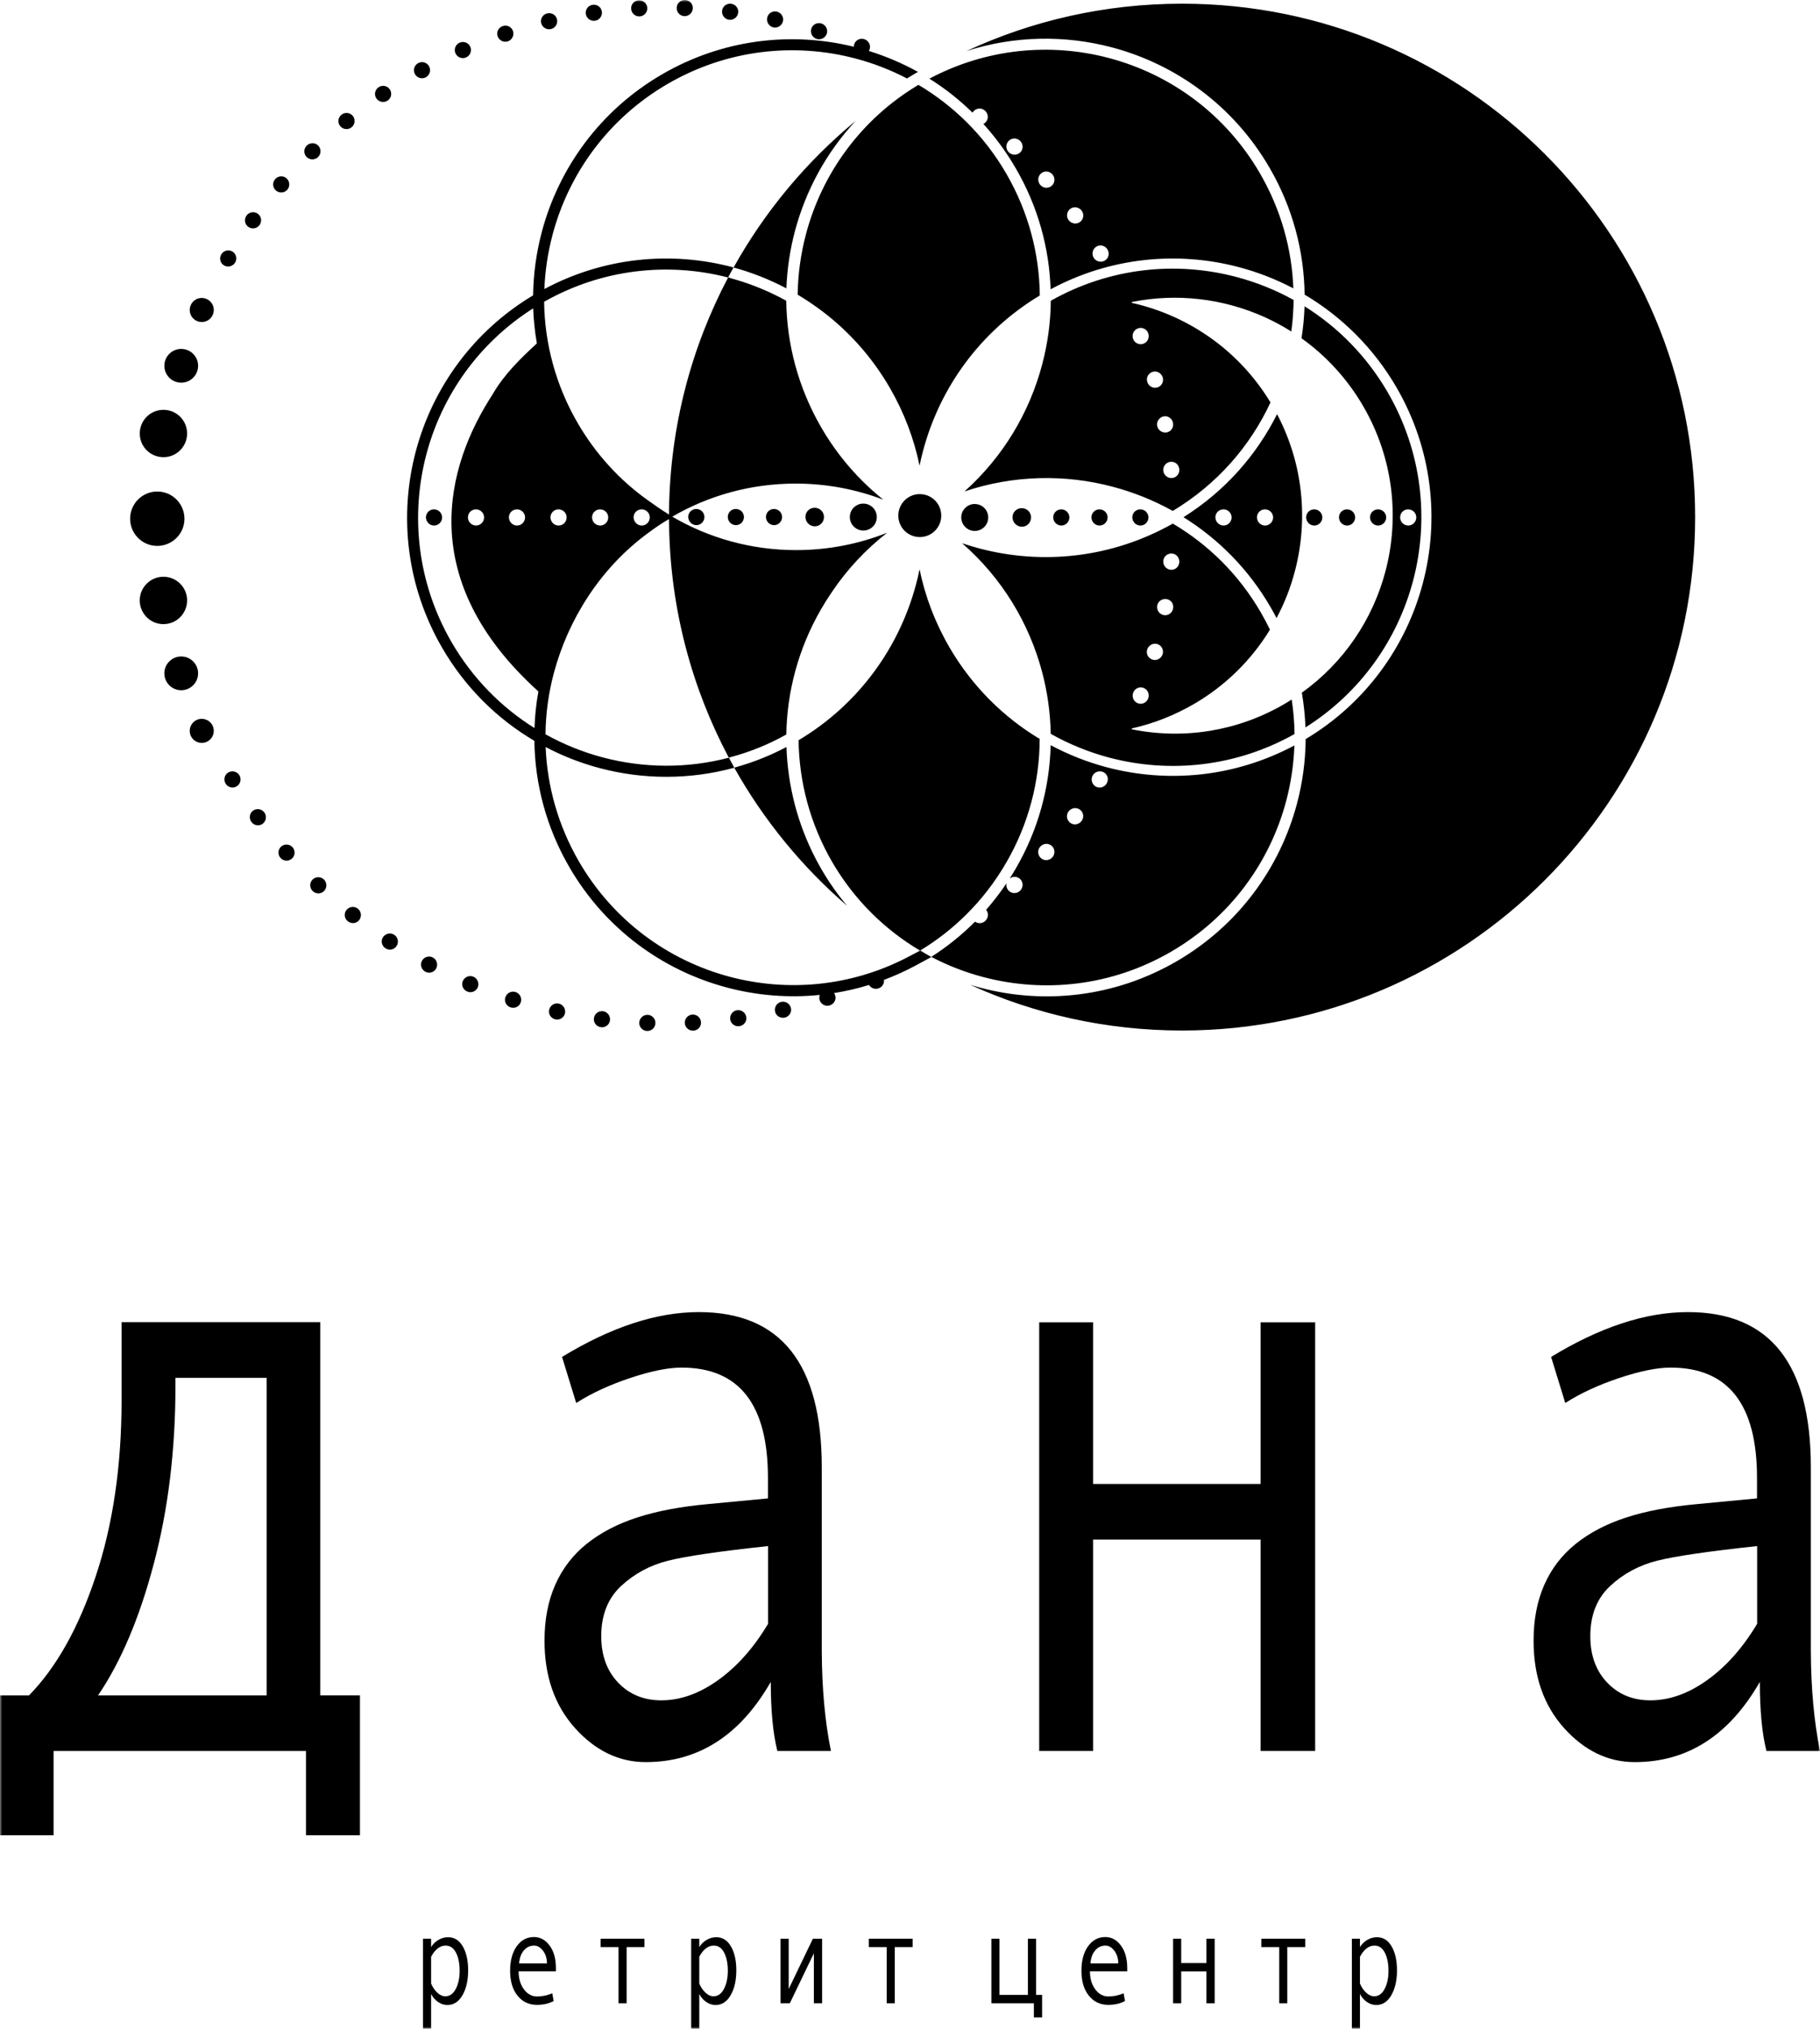
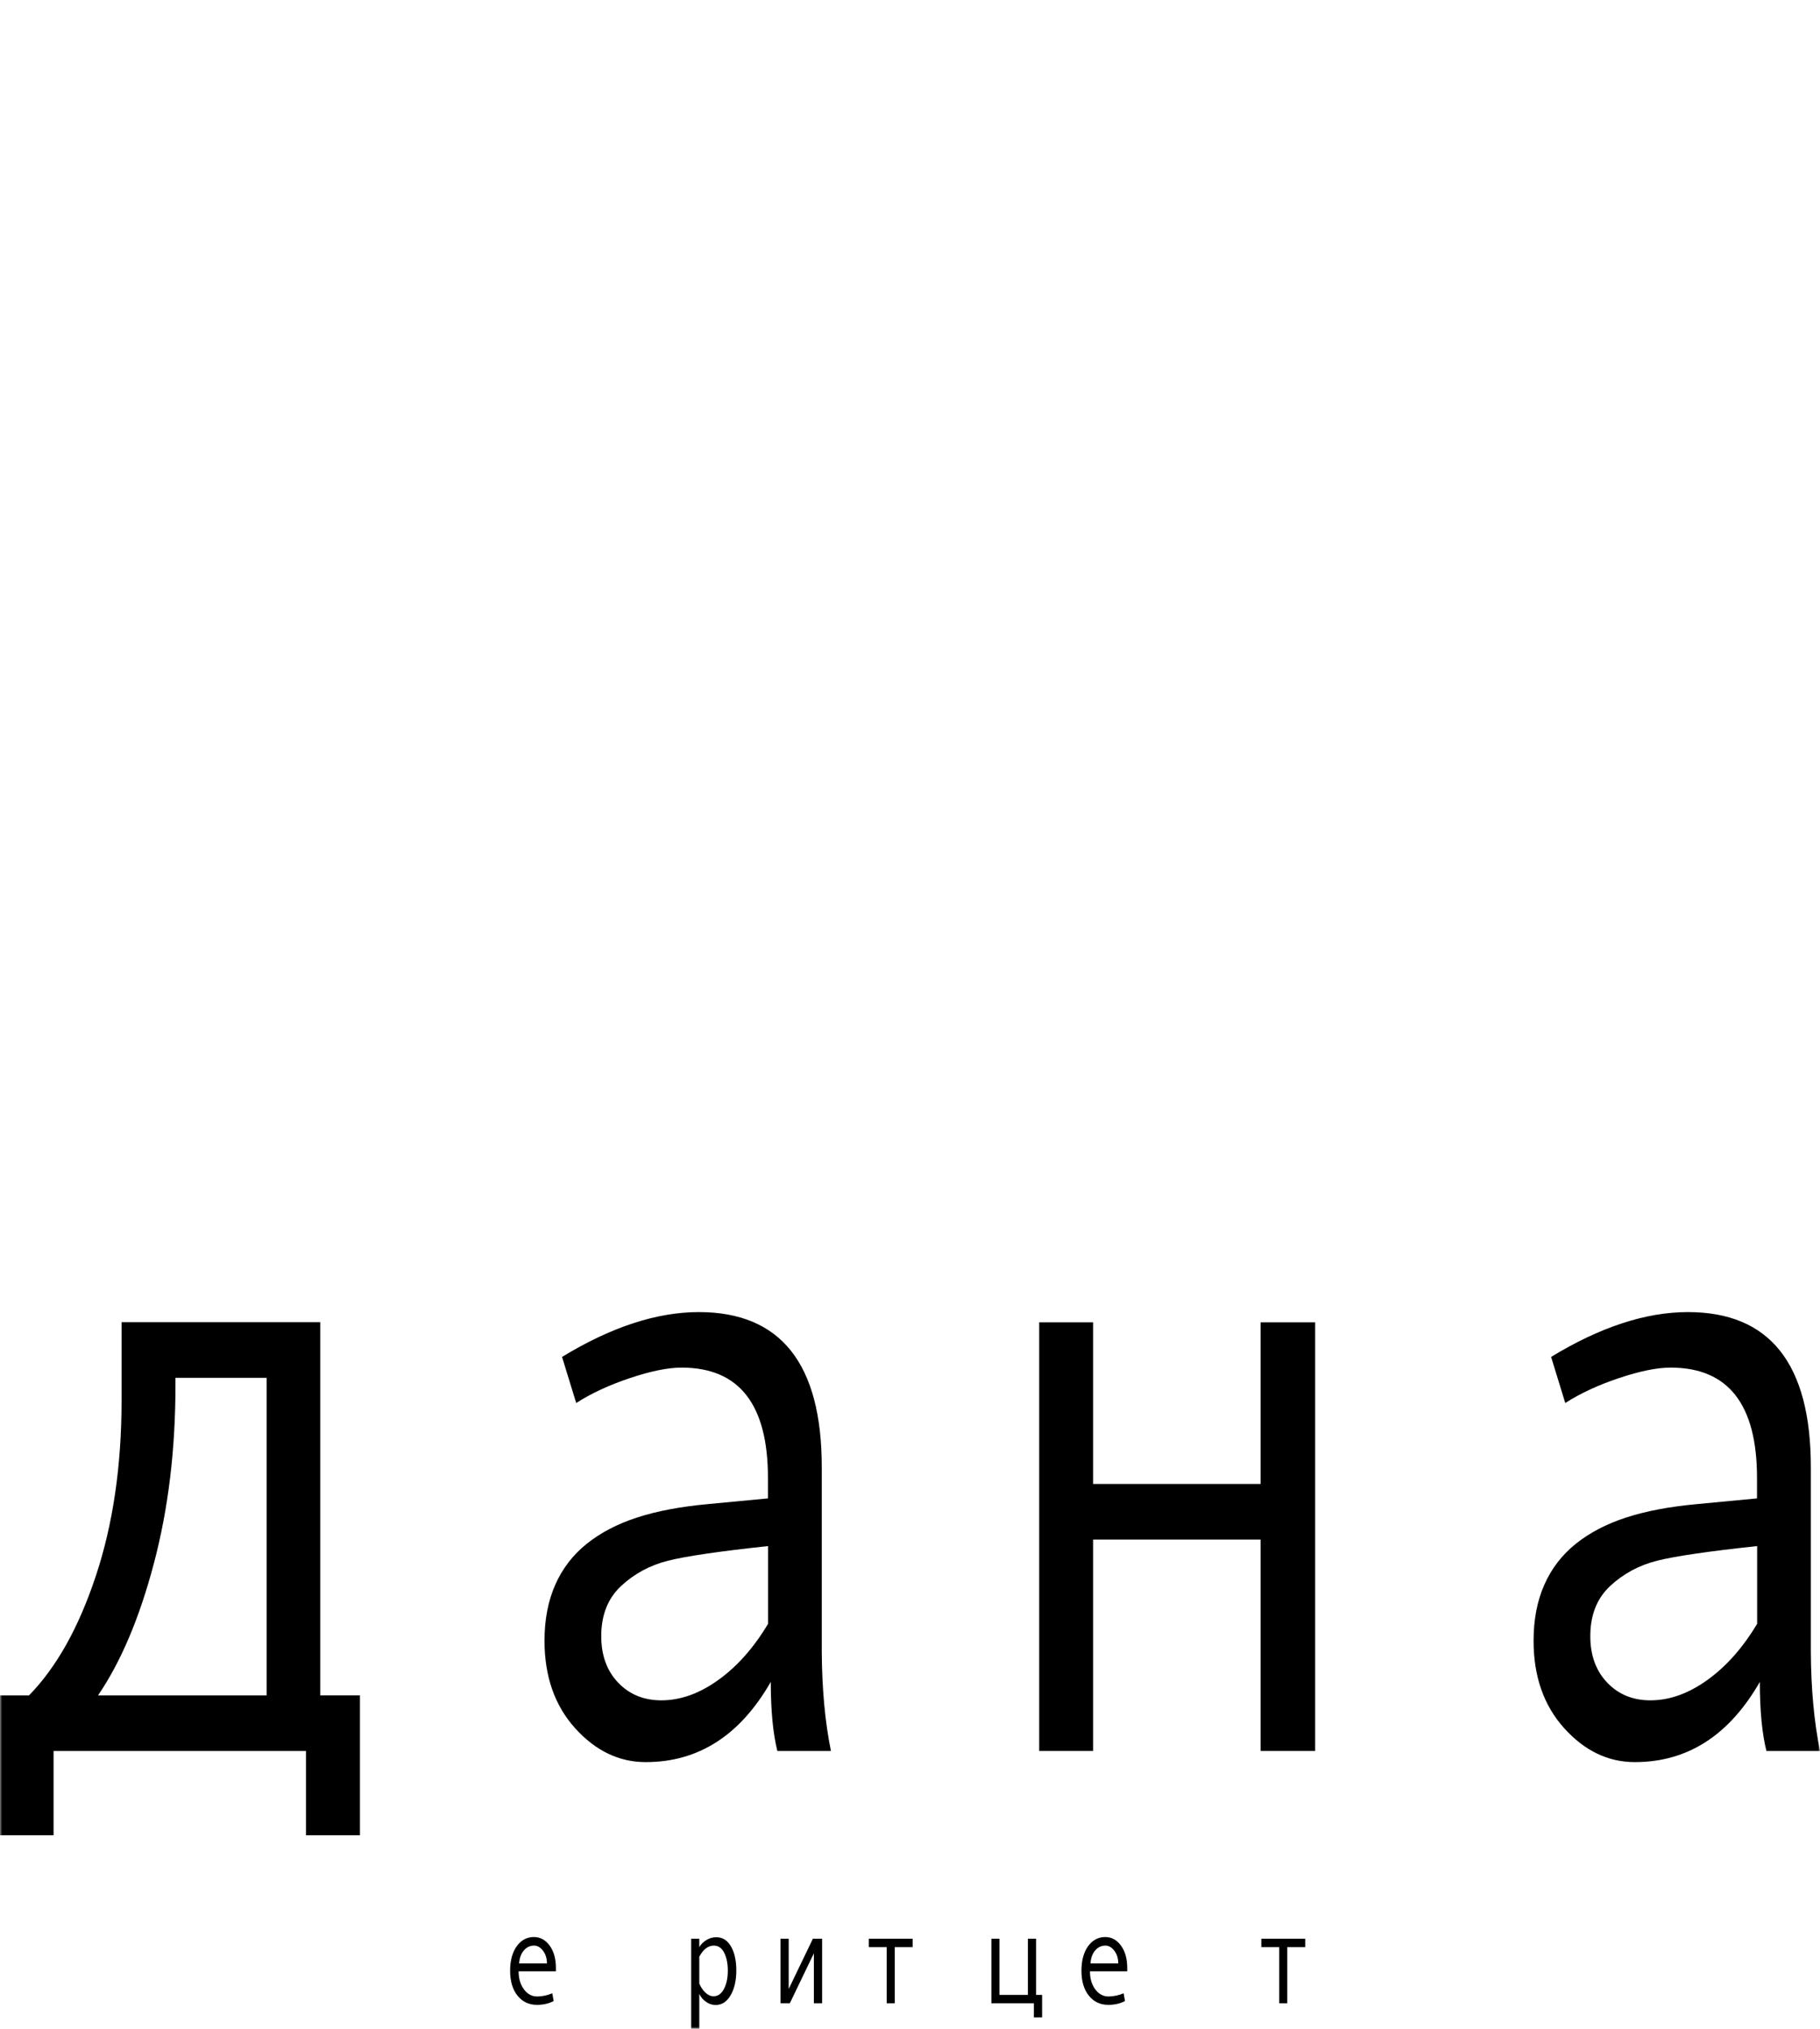
<svg xmlns="http://www.w3.org/2000/svg" width="420" height="468" viewBox="0 0 420 468" fill="none">
  <g clip-path="url(#clip0_2_2)">
    <mask id="mask0_2_2" style="mask-type:luminance" maskUnits="userSpaceOnUse" x="0" y="0" width="420" height="468">
      <path d="M420 0H0V468H420V0Z" fill="white" />
    </mask>
    <g mask="url(#mask0_2_2)">
-       <path fill-rule="evenodd" clip-rule="evenodd" d="M64.896 195.272C65.671 194.603 66.842 194.694 67.511 195.44C68.18 196.2 68.135 197.371 67.374 198.055C66.614 198.755 65.428 198.694 64.729 197.903C64.044 197.128 64.12 195.941 64.896 195.272ZM58.403 186.999C59.239 186.406 60.395 186.588 61.003 187.41C61.611 188.231 61.444 189.387 60.638 190.01C59.833 190.634 58.647 190.467 58.023 189.615C57.4 188.763 57.567 187.592 58.403 186.999ZM52.686 178.194C53.568 177.676 54.708 177.965 55.24 178.832C55.773 179.699 55.499 180.84 54.632 181.387C53.766 181.935 52.61 181.661 52.063 180.764C51.515 179.866 51.804 178.711 52.686 178.194ZM53.629 58.019C54.511 58.551 54.784 59.692 54.267 60.559C53.75 61.425 52.625 61.745 51.728 61.243C50.831 60.741 50.527 59.585 51.059 58.688C51.606 57.776 52.762 57.487 53.629 58.019ZM59.498 49.305C60.319 49.913 60.502 51.069 59.908 51.905C59.316 52.727 58.16 52.939 57.324 52.346C56.472 51.768 56.275 50.597 56.883 49.73C57.506 48.879 58.677 48.696 59.498 49.305ZM66.127 41.138C66.888 41.822 66.964 42.993 66.31 43.754C65.656 44.529 64.485 44.62 63.695 43.967C62.904 43.313 62.813 42.126 63.497 41.32C64.166 40.545 65.367 40.453 66.127 41.138ZM73.456 33.61C74.156 34.355 74.126 35.526 73.396 36.241C72.666 36.94 71.495 36.94 70.765 36.226C70.035 35.496 70.05 34.309 70.796 33.579C71.556 32.834 72.757 32.865 73.456 33.61ZM33.74 103.75C35.808 105.94 39.275 106.046 41.465 103.978C43.654 101.91 43.761 98.442 41.693 96.252C39.625 94.062 36.158 93.956 33.968 96.024C31.779 98.092 31.672 101.56 33.74 103.75ZM38.986 87.051C40.461 88.618 42.924 88.694 44.49 87.219C46.056 85.743 46.133 83.28 44.658 81.713C43.183 80.147 40.719 80.071 39.153 81.546C37.587 83.021 37.511 85.485 38.986 87.051ZM44.536 170.498C45.585 171.608 47.349 171.669 48.459 170.62C49.569 169.571 49.63 167.806 48.581 166.696C47.531 165.586 45.768 165.525 44.658 166.575C43.548 167.624 43.487 169.373 44.536 170.498ZM31.733 123.961C34.105 126.486 38.074 126.592 40.598 124.22C43.122 121.847 43.228 117.878 40.856 115.354C38.484 112.829 34.516 112.723 31.992 115.095C29.483 117.467 29.361 121.452 31.733 123.961ZM41.693 134.759C43.761 136.949 43.654 140.417 41.465 142.485C39.275 144.553 35.808 144.462 33.74 142.257C31.672 140.067 31.764 136.599 33.968 134.531C36.173 132.463 39.625 132.569 41.693 134.759ZM44.658 152.659C46.133 154.226 46.056 156.689 44.49 158.164C42.924 159.64 40.461 159.564 38.986 157.997C37.511 156.431 37.587 153.967 39.153 152.492C40.719 151.017 43.183 151.093 44.658 152.659ZM44.536 73.409C45.585 74.52 47.349 74.581 48.459 73.531C49.569 72.482 49.63 70.718 48.581 69.608C47.531 68.497 45.768 68.436 44.658 69.486C43.548 70.535 43.487 72.299 44.536 73.409ZM81.424 26.751C82.063 27.557 81.926 28.728 81.135 29.367C80.344 30.006 79.189 29.899 78.52 29.108C77.866 28.317 77.972 27.131 78.793 26.477C79.599 25.808 80.785 25.945 81.424 26.751ZM89.969 20.637C90.532 21.504 90.289 22.645 89.452 23.207C88.616 23.77 87.46 23.557 86.868 22.721C86.275 21.884 86.502 20.713 87.369 20.12C88.236 19.542 89.407 19.77 89.969 20.637ZM99.032 15.314C99.503 16.227 99.168 17.337 98.287 17.824C97.405 18.31 96.264 18.006 95.763 17.109C95.246 16.212 95.58 15.071 96.492 14.569C97.405 14.052 98.545 14.402 99.032 15.314ZM108.535 10.813C108.93 11.756 108.489 12.851 107.562 13.246C106.634 13.657 105.54 13.246 105.114 12.303C104.688 11.376 105.114 10.265 106.072 9.84C107.03 9.429 108.14 9.87 108.535 10.813ZM118.388 7.193C118.692 8.167 118.16 9.216 117.202 9.535C116.244 9.855 115.195 9.353 114.845 8.38C114.495 7.406 115.028 6.342 116.031 6.007C117.02 5.672 118.084 6.22 118.388 7.193ZM128.545 4.486C128.758 5.49 128.135 6.479 127.146 6.707C126.158 6.935 125.154 6.342 124.896 5.338C124.637 4.349 125.261 3.33 126.28 3.087C127.329 2.844 128.332 3.482 128.545 4.486ZM138.9 2.707C139.022 3.726 138.307 4.654 137.303 4.79C136.3 4.927 135.357 4.243 135.19 3.224C135.023 2.205 135.737 1.247 136.771 1.11C137.836 0.958 138.778 1.688 138.9 2.707ZM149.376 1.855C149.407 2.874 148.616 3.741 147.613 3.787C146.594 3.832 145.727 3.072 145.651 2.038C145.575 1.019 146.366 0.122 147.415 0.076C148.464 0.03 149.346 0.836 149.376 1.855ZM159.883 1.946C159.822 2.965 158.956 3.756 157.952 3.726C156.933 3.695 156.127 2.844 156.158 1.81C156.173 0.791 157.04 -0.031 158.089 -0C159.138 0.045 159.944 0.912 159.883 1.946ZM170.344 2.965C170.192 3.984 169.265 4.684 168.261 4.562C167.258 4.441 166.528 3.513 166.634 2.494C166.741 1.475 167.683 0.73 168.717 0.867C169.767 1.004 170.496 1.946 170.344 2.965ZM180.684 4.912C180.441 5.916 179.452 6.524 178.464 6.311C177.476 6.098 176.837 5.11 177.035 4.106C177.232 3.102 178.236 2.448 179.255 2.676C180.273 2.905 180.912 3.908 180.684 4.912ZM190.796 7.771C190.461 8.745 189.427 9.277 188.454 8.973C187.481 8.668 186.933 7.634 187.222 6.646C187.511 5.657 188.56 5.11 189.564 5.414C190.567 5.749 191.115 6.798 190.796 7.771ZM178.859 233.338C178.646 232.335 179.27 231.346 180.258 231.118C181.247 230.89 182.25 231.483 182.509 232.487C182.767 233.475 182.144 234.494 181.125 234.737C180.091 234.966 179.072 234.342 178.859 233.338ZM168.505 235.118C168.383 234.099 169.098 233.171 170.101 233.034C171.105 232.897 172.047 233.582 172.215 234.601C172.382 235.619 171.667 236.578 170.633 236.714C169.584 236.867 168.626 236.137 168.505 235.118ZM158.028 235.969C157.998 234.95 158.788 234.083 159.807 234.038C160.826 233.992 161.693 234.753 161.769 235.787C161.845 236.806 161.054 237.703 160.005 237.749C158.94 237.794 158.059 236.988 158.028 235.969ZM147.521 235.878C147.582 234.859 148.449 234.068 149.452 234.099C150.471 234.129 151.277 234.981 151.247 236.015C151.231 237.034 150.365 237.855 149.316 237.825C148.266 237.779 147.46 236.897 147.521 235.878ZM137.06 234.859C137.212 233.84 138.14 233.141 139.143 233.262C140.147 233.384 140.877 234.312 140.77 235.331C140.664 236.349 139.721 237.095 138.687 236.958C137.638 236.821 136.908 235.878 137.06 234.859ZM126.736 232.912C126.979 231.909 127.967 231.3 128.956 231.513C129.944 231.726 130.583 232.715 130.385 233.718C130.187 234.722 129.184 235.376 128.165 235.148C127.131 234.92 126.492 233.916 126.736 232.912ZM116.624 230.038C116.959 229.065 117.993 228.532 118.966 228.837C119.939 229.141 120.486 230.175 120.197 231.164C119.909 232.152 118.859 232.7 117.856 232.395C116.837 232.076 116.29 231.011 116.624 230.038ZM106.817 226.282C107.227 225.339 108.322 224.913 109.25 225.308C110.177 225.704 110.633 226.784 110.268 227.726C109.888 228.685 108.793 229.141 107.82 228.73C106.847 228.32 106.391 227.209 106.817 226.282ZM97.374 221.628C97.876 220.731 98.986 220.396 99.883 220.868C100.78 221.339 101.13 222.449 100.674 223.377C100.218 224.289 99.077 224.654 98.15 224.153C97.222 223.666 96.888 222.525 97.374 221.628ZM88.403 216.168C88.981 215.317 90.121 215.088 90.973 215.636C91.824 216.183 92.083 217.324 91.535 218.206C90.988 219.073 89.832 219.332 88.951 218.754C88.069 218.176 87.825 217.005 88.403 216.168ZM79.964 209.903C80.618 209.112 81.774 208.975 82.58 209.614C83.37 210.237 83.522 211.393 82.914 212.214C82.291 213.035 81.12 213.187 80.284 212.534C79.447 211.895 79.311 210.709 79.964 209.903ZM211.946 19.573C198.626 27.527 189.686 40.073 185.991 54.019C184.789 58.566 184.136 63.251 184.075 67.98C186.082 69.166 188.028 70.49 189.898 71.904C195.965 76.527 201.257 82.413 205.332 89.439C208.662 95.188 210.942 101.256 212.205 107.43C212.433 106.274 212.706 105.134 213.01 104.008C216.857 89.515 226.133 76.466 239.954 68.163C239.863 58.612 237.369 48.97 232.26 40.119L232.215 40.043C229.645 35.602 226.558 31.648 223.091 28.196C219.701 24.835 215.96 21.96 211.946 19.573ZM293.188 92.83C289.675 87.036 285.159 82.185 279.99 78.398C274.364 74.276 267.977 71.387 261.257 69.881C261.211 69.881 261.165 69.836 261.165 69.79C261.15 69.729 261.196 69.668 261.257 69.653C271.642 67.57 282.346 68.877 291.835 73.151C293.948 74.109 296.016 75.219 297.993 76.466C298.327 74.064 298.494 71.63 298.525 69.197C294.374 66.885 289.949 65.121 285.372 63.904C271.399 60.194 256.041 61.73 242.493 69.379C242.448 74.383 241.764 79.341 240.486 84.131C237.552 95.203 231.454 105.438 222.575 113.361C233.857 109.574 245.778 109.346 256.847 112.297C261.637 113.574 266.274 115.43 270.638 117.863C280.872 111.719 288.52 102.898 293.188 92.83ZM301.262 167.806C313.943 159.807 322.473 147.58 326.077 134.029C329.848 119.84 328.19 104.221 320.253 90.519C315.387 82.139 308.728 75.447 301.049 70.657C300.973 73.136 300.73 75.584 300.349 78.033C305.991 82.063 310.887 87.325 314.597 93.712C321.561 105.712 323.005 119.414 319.706 131.839C316.802 142.804 310.187 152.796 300.426 159.792C300.882 162.453 301.155 165.13 301.262 167.806ZM270.654 120.783C256.528 128.752 240.517 130.364 225.965 126.501C224.642 126.151 223.335 125.756 222.027 125.315C231.196 133.299 237.491 143.717 240.486 155.016C241.718 159.655 242.387 164.445 242.478 169.282C246.721 171.669 251.252 173.509 255.935 174.757C269.878 178.452 285.205 176.931 298.738 169.327C298.707 166.681 298.494 164.02 298.084 161.373C297.506 161.738 296.928 162.088 296.335 162.438C290.922 165.586 285.175 167.593 279.336 168.567C273.284 169.571 267.156 169.434 261.242 168.247C261.196 168.232 261.166 168.202 261.15 168.156C261.135 168.095 261.181 168.035 261.242 168.019C263.705 167.472 266.138 166.727 268.54 165.784C270.882 164.856 273.193 163.746 275.443 162.453C282.924 158.119 288.854 152.142 293.066 145.253C292.428 143.93 291.743 142.637 290.998 141.344C285.904 132.524 278.819 125.604 270.654 120.783ZM298.799 131.839C301.931 120.038 300.79 107.096 294.708 95.537C289.964 104.997 282.681 113.3 273.117 119.308C281.16 124.311 288.124 131.292 293.203 140.052C293.69 140.888 294.146 141.724 294.587 142.576C296.411 139.154 297.825 135.55 298.799 131.839ZM242.463 171.897C246.553 174.087 250.887 175.791 255.342 176.977C269.452 180.718 284.916 179.319 298.707 171.958C298.555 176.277 297.917 180.566 296.822 184.733C293.066 198.892 283.913 211.606 270.243 219.544C256.574 227.483 240.988 229.126 226.832 225.369C222.711 224.274 218.697 222.723 214.911 220.731C218.469 218.465 221.814 215.788 224.871 212.746L225.007 212.61C225.661 213.081 226.589 213.081 227.258 212.534C228.079 211.864 228.231 210.693 227.577 209.887L227.562 209.872C229.25 207.956 230.831 205.903 232.291 203.728C232.154 204.306 232.291 204.945 232.732 205.416C233.416 206.177 234.617 206.222 235.393 205.492C236.153 204.747 236.183 203.561 235.469 202.831C234.8 202.146 233.735 202.086 233.005 202.648C233.477 201.918 233.933 201.173 234.374 200.413L234.419 200.337C239.62 191.379 242.22 181.6 242.463 171.897ZM184.288 170.757C198.2 162.453 207.521 149.344 211.399 134.774C211.703 133.634 211.976 132.478 212.205 131.322C213.467 137.466 215.732 143.519 219.062 149.252L219.138 149.389C224.384 158.362 231.606 165.464 239.924 170.453C239.909 180.155 237.43 189.995 232.215 198.983L232.169 199.059C229.599 203.5 226.513 207.454 223.046 210.906C219.792 214.146 216.188 216.944 212.326 219.286C204.176 214.465 197.09 207.545 191.997 198.77C186.903 189.949 184.409 180.308 184.288 170.757ZM214.926 220.761C214.789 220.837 211.475 222.647 211.338 222.708C208.935 224 206.472 225.111 203.994 226.038C204.085 226.814 203.659 227.605 202.884 227.939C202.002 228.32 201.013 227.985 200.542 227.209C197.881 228.031 195.175 228.654 192.468 229.08C192.559 229.217 192.651 229.369 192.711 229.536C193.061 230.51 192.529 231.574 191.525 231.909C190.522 232.243 189.473 231.696 189.153 230.722C189.016 230.312 189.047 229.886 189.184 229.506C181.946 230.251 174.678 229.643 167.744 227.802C152.965 223.879 139.675 214.313 131.389 200.032C126.051 190.847 123.451 180.825 123.315 170.894C114.769 165.86 107.364 158.621 102.027 149.42C93.74 135.139 92.037 118.867 95.96 104.084C99.822 89.545 109.143 76.436 123.026 68.132C123.086 63.174 123.771 58.262 125.033 53.502C128.956 38.72 138.52 25.428 152.798 17.139C166.71 9.064 182.539 7.224 197.03 10.782C197.03 10.554 197.075 10.326 197.167 10.098C197.547 9.14 198.641 8.684 199.615 9.094C200.588 9.505 201.029 10.6 200.618 11.543C200.588 11.619 200.557 11.68 200.512 11.756C204.435 12.972 208.236 14.6 211.855 16.592C211.642 16.698 211.429 16.82 211.231 16.927C210.578 17.307 209.924 17.702 209.3 18.098C205.545 16.136 201.576 14.6 197.501 13.52C183.345 9.763 167.76 11.406 154.09 19.345C140.42 27.283 131.267 39.997 127.511 54.156C126.432 58.232 125.793 62.429 125.626 66.672C139.432 59.296 154.941 57.897 169.067 61.638C169.143 61.654 169.219 61.684 169.295 61.699C176.518 48.742 186.097 37.275 197.455 27.892C190.689 35.161 185.945 43.921 183.451 53.289C182.311 57.593 181.642 62.034 181.475 66.52C177.582 64.467 173.492 62.855 169.265 61.699C168.839 62.46 168.429 63.235 168.018 64.011C154.166 60.437 138.976 62.019 125.565 69.608C125.687 79.128 128.18 88.754 133.304 97.575C137.501 104.799 143.021 110.761 149.392 115.323C151.034 116.494 152.706 117.68 154.394 118.699V117.574C154.668 98.244 159.564 80.04 168.033 63.996C168.565 64.148 169.113 64.315 169.645 64.467C173.735 65.653 177.704 67.311 181.444 69.379C181.566 79.326 184.181 89.393 189.518 98.609C192.21 103.248 195.418 107.384 199.052 110.989C199.736 111.673 200.436 112.327 201.135 112.966C202.017 113.757 202.914 114.532 203.826 115.262C197.547 112.875 190.735 111.552 183.619 111.552C173.233 111.552 163.517 114.319 155.139 119.186C163.532 124.083 173.294 126.897 183.71 126.897C191.13 126.897 198.216 125.482 204.724 122.897C199.691 126.82 195.418 131.444 191.982 136.554C191.13 137.801 190.309 139.093 189.533 140.432C184.227 149.587 181.612 159.548 181.459 169.434C179.422 170.574 177.4 171.548 175.377 172.369C173.127 173.297 170.861 174.057 168.565 174.665C168.535 174.68 168.353 174.726 168.185 174.772C159.701 158.803 154.744 140.675 154.409 121.422L154.379 119.749C152.661 120.707 151.079 121.832 149.498 123.003C138.52 131.064 131.1 142.911 127.8 155.305C126.584 159.883 125.93 164.628 125.884 169.388C130.05 171.7 134.475 173.494 139.067 174.711C148.479 177.205 158.515 177.327 168.2 174.787C168.611 175.563 169.022 176.323 169.447 177.083C171.743 176.445 174.039 175.684 176.35 174.726C178.069 174.027 179.772 173.221 181.49 172.323C181.642 176.886 182.311 181.402 183.467 185.782C185.702 194.208 189.762 202.131 195.479 208.944C185.063 199.956 176.229 189.174 169.447 177.099C159.138 179.912 148.418 179.851 138.398 177.19C134.08 176.049 129.883 174.422 125.915 172.323C126.28 181.342 128.773 190.39 133.608 198.74C141.546 212.412 154.257 221.567 168.413 225.324C181.672 228.837 196.193 227.62 209.209 220.928L212.372 219.271C212.539 219.408 214.744 220.655 214.926 220.761ZM391.186 119.277C391.186 184.687 338.165 237.718 272.782 237.718C255.342 237.718 238.799 233.947 223.897 227.179C224.658 227.407 225.433 227.635 226.193 227.833C240.973 231.757 257.258 230.038 271.536 221.75C285.813 213.461 295.377 200.169 299.3 185.387C300.593 180.551 301.262 175.547 301.307 170.498C315.175 162.195 324.465 149.131 328.327 134.607C332.25 119.855 330.532 103.598 322.26 89.348C316.938 80.207 309.564 72.999 301.064 67.965C300.942 58.004 298.342 47.936 292.975 38.705C284.688 24.424 271.399 14.858 256.619 10.934C245.778 8.06 234.115 8.212 223.046 11.771C238.16 4.76 255.007 0.851 272.767 0.851C338.165 0.836 391.186 53.867 391.186 119.277ZM246.979 48.179C247.8 47.556 248.971 47.738 249.61 48.59C250.248 49.426 250.05 50.628 249.214 51.221C248.378 51.814 247.237 51.601 246.614 50.795C245.991 49.974 246.158 48.803 246.979 48.179ZM240.197 40.043C240.958 39.343 242.144 39.419 242.858 40.21C243.558 41.001 243.467 42.202 242.691 42.872C241.9 43.541 240.745 43.434 240.076 42.674C239.392 41.913 239.452 40.742 240.197 40.043ZM232.732 32.545C233.416 31.785 234.617 31.739 235.393 32.469C236.153 33.214 236.183 34.401 235.469 35.131C234.754 35.861 233.568 35.876 232.838 35.161C232.093 34.477 232.032 33.306 232.732 32.545ZM242.448 66.733C256.269 59.312 271.794 57.882 285.95 61.638C290.284 62.794 294.48 64.421 298.464 66.52C298.13 57.471 295.621 48.362 290.755 39.982C282.818 26.31 270.106 17.155 255.95 13.398C242.463 9.809 227.668 11.147 214.47 18.143C218.028 20.363 221.373 22.994 224.43 25.991C224.475 25.915 224.521 25.838 224.582 25.762C225.205 24.956 226.406 24.789 227.227 25.458C228.048 26.127 228.2 27.298 227.547 28.105C227.379 28.317 227.167 28.485 226.938 28.591C229.706 31.648 232.199 35.024 234.343 38.72L234.389 38.796C239.528 47.601 242.129 57.198 242.448 66.733ZM263.872 158.682C264.845 159.031 265.332 160.111 264.967 161.115C264.784 161.617 264.419 161.982 263.978 162.179C263.538 162.377 263.021 162.408 262.549 162.21C262.078 162.027 261.713 161.647 261.53 161.221C261.348 160.78 261.333 160.278 261.5 159.807C261.835 158.834 262.914 158.332 263.872 158.682ZM267.004 148.553C267.993 148.811 268.601 149.846 268.312 150.865C268.008 151.883 266.974 152.461 265.986 152.172C264.997 151.883 264.435 150.849 264.724 149.861C265.012 148.903 266.001 148.31 267.004 148.553ZM269.209 138.196C269.711 138.272 270.137 138.561 270.426 138.957C270.699 139.352 270.806 139.854 270.714 140.371C270.517 141.42 269.544 142.089 268.54 141.892C267.537 141.694 266.867 140.706 267.05 139.702C267.141 139.2 267.43 138.774 267.825 138.5C268.206 138.257 268.692 138.12 269.209 138.196ZM270.456 127.687C271.475 127.763 272.235 128.676 272.144 129.725C272.098 130.258 271.855 130.714 271.49 131.018C271.125 131.322 270.623 131.489 270.121 131.429C269.604 131.368 269.179 131.124 268.875 130.744C268.57 130.379 268.403 129.893 268.449 129.391C268.525 128.387 269.422 127.611 270.456 127.687ZM270.121 106.533C270.638 106.472 271.125 106.639 271.49 106.943C271.855 107.248 272.098 107.704 272.144 108.236C272.235 109.286 271.475 110.213 270.456 110.274C269.437 110.35 268.525 109.574 268.449 108.556C268.403 108.038 268.57 107.567 268.875 107.202C269.179 106.837 269.604 106.578 270.121 106.533ZM268.525 96.054C269.528 95.857 270.502 96.526 270.699 97.575C270.79 98.092 270.684 98.594 270.41 98.99C270.137 99.385 269.711 99.674 269.194 99.75C268.692 99.826 268.206 99.704 267.81 99.431C267.415 99.157 267.126 98.731 267.035 98.229C266.852 97.241 267.521 96.267 268.525 96.054ZM266.001 85.774C266.989 85.485 268.023 86.063 268.327 87.082C268.616 88.101 268.008 89.15 267.02 89.393C266.016 89.652 265.028 89.059 264.754 88.07C264.45 87.112 265.012 86.078 266.001 85.774ZM262.549 75.767C263.021 75.584 263.538 75.6 263.978 75.797C264.419 75.995 264.8 76.36 264.967 76.862C265.332 77.85 264.845 78.945 263.872 79.295C262.899 79.645 261.835 79.143 261.485 78.185C261.318 77.698 261.333 77.196 261.515 76.77C261.713 76.329 262.063 75.965 262.549 75.767ZM281.389 117.756C282.27 117.239 283.411 117.528 283.943 118.395C284.475 119.262 284.201 120.403 283.335 120.95C282.468 121.498 281.312 121.224 280.765 120.327C280.202 119.429 280.491 118.274 281.389 117.756ZM290.968 117.756C291.85 117.239 292.99 117.528 293.522 118.395C294.054 119.262 293.781 120.403 292.914 120.95C292.047 121.498 290.892 121.224 290.344 120.327C289.797 119.429 290.086 118.274 290.968 117.756ZM309.898 117.756C310.78 117.239 311.921 117.528 312.453 118.395C312.985 119.262 312.711 120.403 311.845 120.95C310.978 121.498 309.822 121.224 309.275 120.327C308.728 119.429 309.001 118.274 309.898 117.756ZM302.326 117.756C303.208 117.239 304.348 117.528 304.881 118.395C305.413 119.262 305.139 120.403 304.272 120.95C303.406 121.498 302.25 121.224 301.703 120.327C301.155 119.429 301.444 118.274 302.326 117.756ZM317.06 117.756C317.942 117.239 319.082 117.528 319.615 118.395C320.147 119.262 319.873 120.403 319.006 120.95C318.14 121.498 316.984 121.224 316.437 120.327C315.889 119.429 316.178 118.274 317.06 117.756ZM234.693 117.513C235.712 116.92 237.02 117.255 237.628 118.243C238.236 119.232 237.932 120.555 236.944 121.178C235.955 121.817 234.617 121.498 233.978 120.463C233.34 119.429 233.674 118.106 234.693 117.513ZM243.953 117.756C244.835 117.239 245.975 117.528 246.508 118.395C247.04 119.262 246.766 120.403 245.899 120.95C245.033 121.498 243.877 121.224 243.33 120.327C242.782 119.429 243.071 118.274 243.953 117.756ZM252.772 117.756C253.654 117.239 254.794 117.528 255.327 118.395C255.859 119.262 255.585 120.403 254.718 120.95C253.852 121.498 252.696 121.224 252.149 120.327C251.601 119.429 251.89 118.274 252.772 117.756ZM262.199 117.756C263.081 117.239 264.222 117.528 264.754 118.395C265.286 119.262 265.012 120.403 264.146 120.95C263.279 121.498 262.123 121.224 261.576 120.327C261.029 119.429 261.318 118.274 262.199 117.756ZM159.731 117.665C160.613 117.148 161.753 117.437 162.286 118.304C162.818 119.171 162.544 120.311 161.677 120.859C160.811 121.406 159.655 121.133 159.108 120.235C158.545 119.338 158.834 118.182 159.731 117.665ZM168.854 117.665C169.736 117.148 170.877 117.437 171.409 118.304C171.941 119.171 171.667 120.311 170.801 120.859C169.934 121.406 168.778 121.133 168.231 120.235C167.683 119.338 167.972 118.182 168.854 117.665ZM177.658 117.665C178.54 117.148 179.68 117.437 180.213 118.304C180.745 119.171 180.471 120.311 179.604 120.859C178.738 121.406 177.582 121.133 177.035 120.235C176.487 119.338 176.776 118.182 177.658 117.665ZM186.903 117.422C187.922 116.829 189.229 117.163 189.838 118.152C190.446 119.14 190.142 120.463 189.153 121.087C188.165 121.726 186.827 121.406 186.188 120.372C185.565 119.353 185.884 118.015 186.903 117.422ZM197.09 117.011C195.844 118.182 195.783 120.159 196.969 121.406C198.14 122.653 200.116 122.714 201.363 121.543C202.61 120.372 202.671 118.395 201.5 117.148C200.299 115.901 198.337 115.84 197.09 117.011ZM215.656 122.547C213.664 124.418 210.532 124.326 208.646 122.334C206.776 120.342 206.867 117.209 208.859 115.323C210.851 113.453 213.984 113.544 215.869 115.536C217.739 117.528 217.648 120.676 215.656 122.547ZM222.803 117.102C221.556 118.274 221.495 120.251 222.681 121.498C223.852 122.745 225.828 122.806 227.075 121.635C228.322 120.463 228.383 118.486 227.212 117.239C226.011 115.992 224.049 115.931 222.803 117.102ZM253 56.894C253.867 56.346 255.023 56.635 255.57 57.547C256.117 58.46 255.844 59.6 254.947 60.118C254.065 60.62 252.909 60.331 252.392 59.464C251.86 58.582 252.134 57.441 253 56.894ZM113.705 90.929C102.848 107.597 95.717 133.74 124.242 159.503C123.74 162.286 123.436 165.115 123.345 167.943C115.697 163.168 109.082 156.507 104.232 148.173C96.295 134.501 94.653 118.912 98.408 104.753C101.982 91.279 110.451 79.113 123.041 71.128C123.147 73.835 123.421 76.527 123.892 79.219C120.197 82.61 116.305 86.397 113.705 90.929ZM127.937 117.756C128.819 117.239 129.959 117.528 130.491 118.395C131.024 119.262 130.75 120.403 129.883 120.95C129.016 121.498 127.861 121.224 127.313 120.327C126.766 119.429 127.055 118.274 127.937 117.756ZM137.531 117.756C138.413 117.239 139.554 117.528 140.086 118.395C140.618 119.262 140.344 120.403 139.478 120.95C138.611 121.498 137.455 121.224 136.908 120.327C136.361 119.429 136.65 118.274 137.531 117.756ZM147.126 117.756C148.008 117.239 149.148 117.528 149.68 118.395C150.213 119.262 149.939 120.403 149.072 120.95C148.206 121.498 147.05 121.224 146.503 120.327C145.94 119.429 146.229 118.274 147.126 117.756ZM108.885 117.756C109.767 117.239 110.907 117.528 111.439 118.395C111.971 119.262 111.698 120.403 110.831 120.95C109.964 121.498 108.809 121.224 108.261 120.327C107.714 119.429 108.003 118.274 108.885 117.756ZM118.342 117.756C119.224 117.239 120.365 117.528 120.897 118.395C121.429 119.262 121.155 120.403 120.289 120.95C119.422 121.498 118.266 121.224 117.719 120.327C117.172 119.429 117.46 118.274 118.342 117.756ZM99.199 117.756C100.081 117.239 101.221 117.528 101.753 118.395C102.286 119.262 102.012 120.403 101.145 120.95C100.279 121.498 99.123 121.224 98.576 120.327C98.028 119.429 98.317 118.274 99.199 117.756ZM242.691 195.105C243.467 195.759 243.558 196.976 242.858 197.766C242.144 198.557 240.958 198.633 240.197 197.934C239.437 197.234 239.376 196.063 240.061 195.303C240.745 194.542 241.9 194.436 242.691 195.105ZM249.199 186.756C250.035 187.349 250.233 188.535 249.594 189.387C248.956 190.238 247.785 190.421 246.964 189.797C246.143 189.174 245.975 188.003 246.584 187.182C247.222 186.36 248.363 186.163 249.199 186.756ZM254.749 178.178C255.646 178.695 255.92 179.851 255.372 180.749C254.825 181.661 253.669 181.95 252.803 181.402C251.936 180.855 251.662 179.699 252.194 178.832C252.711 177.965 253.867 177.677 254.749 178.178ZM324.009 117.756C324.891 117.239 326.031 117.528 326.563 118.395C327.096 119.262 326.822 120.403 325.955 120.95C325.088 121.498 323.933 121.224 323.385 120.327C322.838 119.429 323.127 118.274 324.009 117.756ZM72.103 202.922C72.818 202.192 73.989 202.162 74.734 202.861C75.463 203.561 75.524 204.732 74.825 205.492C74.141 206.253 72.939 206.298 72.179 205.568C71.419 204.853 71.388 203.652 72.103 202.922Z" fill="black" />
      <path d="M83.051 423.364H70.613V403.913H12.362V423.364H0V391.092H6.69C13.016 384.644 18.155 375.474 22.108 363.566C26.062 351.673 28.054 338.168 28.054 323.036V304.999H73.898V391.077H83.066V423.364H83.051ZM61.536 391.092V317.835H40.492V319.538C40.492 334.412 38.834 348.114 35.504 360.676C32.19 373.238 27.887 383.367 22.625 391.092H61.536Z" fill="black" />
      <path d="M191.754 403.913H179.392C178.388 399.928 177.871 394.606 177.871 387.975C170.801 400.309 161.191 406.483 149.012 406.483C142.853 406.483 137.41 403.867 132.711 398.651C128.013 393.434 125.656 386.712 125.656 378.485C125.656 373.618 126.477 369.314 128.135 365.573C129.777 361.847 132.195 358.699 135.388 356.129C138.581 353.574 142.458 351.536 147.02 350.061C151.596 348.57 157.01 347.552 163.274 346.974L177.217 345.651V340.906C177.217 323.949 170.573 315.478 157.283 315.478C154.151 315.478 150.182 316.284 145.362 317.896C140.557 319.508 136.422 321.424 132.97 323.644L129.701 313.014C141.014 306.125 151.536 302.672 161.267 302.672C180.182 302.672 189.64 314.596 189.64 338.457V380.979C189.686 389.541 190.385 397.206 191.754 403.913ZM177.248 374.576V356.646C166.041 357.847 158.348 358.973 154.166 360.022C150 361.072 146.381 363.018 143.325 365.862C140.269 368.706 138.748 372.569 138.748 377.436C138.748 381.861 140.056 385.435 142.656 388.157C145.256 390.88 148.586 392.233 152.615 392.233C157.025 392.233 161.404 390.667 165.768 387.534C170.132 384.401 173.963 380.082 177.248 374.576Z" fill="black" />
      <path d="M303.497 403.913H290.907V355.14H252.255V403.913H239.817V305.029H252.255V342.32H290.907V305.029H303.497V403.913Z" fill="black" />
      <path d="M420 403.913H407.638C406.634 399.928 406.117 394.606 406.117 387.975C399.047 400.309 389.437 406.483 377.258 406.483C371.1 406.483 365.656 403.867 360.958 398.651C356.259 393.434 353.902 386.712 353.902 378.485C353.902 373.618 354.723 369.314 356.381 365.573C358.023 361.847 360.441 358.699 363.634 356.129C366.827 353.574 370.704 351.536 375.266 350.061C379.843 348.57 385.256 347.552 391.52 346.974L405.463 345.651V340.906C405.463 323.949 398.819 315.478 385.529 315.478C382.397 315.478 378.428 316.284 373.608 317.896C368.804 319.508 364.668 321.424 361.216 323.644L357.947 313.014C369.26 306.125 379.782 302.672 389.513 302.672C408.428 302.672 417.886 314.596 417.886 338.457V380.979C417.932 389.541 418.631 397.206 420 403.913ZM405.494 374.576V356.646C394.288 357.847 386.594 358.973 382.412 360.022C378.246 361.072 374.627 363.018 371.571 365.862C368.515 368.706 366.994 372.569 366.994 377.436C366.994 381.861 368.302 385.435 370.902 388.157C373.502 390.88 376.832 392.233 380.861 392.233C385.271 392.233 389.65 390.667 394.014 387.534C398.378 384.401 402.209 380.082 405.494 374.576Z" fill="black" />
-       <path d="M99.488 449.157C99.899 448.472 100.462 447.925 101.176 447.499C101.891 447.073 102.636 446.875 103.411 446.875C104.856 446.875 105.981 447.59 106.802 449.005C107.623 450.419 108.034 452.259 108.034 454.525C108.034 456.806 107.608 458.723 106.741 460.228C105.875 461.749 104.719 462.509 103.259 462.509C102.484 462.509 101.754 462.281 101.085 461.81C100.416 461.354 99.868 460.73 99.488 459.97V468H97.618V447.225H99.488V449.157ZM99.488 451.377V457.567C99.838 458.403 100.31 459.103 100.918 459.666C101.511 460.228 102.134 460.502 102.773 460.502C103.776 460.502 104.582 459.939 105.175 458.814C105.768 457.688 106.072 456.289 106.072 454.632C106.072 452.913 105.783 451.514 105.221 450.434C104.658 449.354 103.868 448.807 102.849 448.807C101.526 448.807 100.416 449.659 99.488 451.377Z" fill="black" />
      <path d="M128.257 454.738H119.681C119.681 456.426 120.092 457.81 120.913 458.905C121.734 460 122.737 460.548 123.939 460.548C125.079 460.548 126.25 460.305 127.451 459.818L127.77 461.597C126.66 462.19 125.383 462.479 123.908 462.479C122.053 462.479 120.548 461.765 119.423 460.35C118.282 458.936 117.72 457.02 117.72 454.601C117.72 452.244 118.237 450.358 119.255 448.944C120.274 447.545 121.597 446.83 123.209 446.83C124.653 446.83 125.855 447.484 126.828 448.792C127.801 450.1 128.287 451.834 128.287 454.008V454.738H128.257ZM126.219 452.929C126.219 451.773 125.915 450.784 125.307 449.993C124.699 449.203 124.015 448.807 123.27 448.807C122.297 448.807 121.506 449.187 120.867 449.948C120.229 450.708 119.879 451.712 119.803 452.929H126.219Z" fill="black" />
-       <path d="M148.723 449.157H144.602V462.114H142.732V449.157H138.611V447.226H148.723V449.157Z" fill="black" />
      <path d="M161.374 449.157C161.785 448.472 162.347 447.925 163.062 447.499C163.777 447.073 164.522 446.875 165.297 446.875C166.742 446.875 167.867 447.59 168.688 449.005C169.509 450.419 169.919 452.259 169.919 454.525C169.919 456.806 169.494 458.723 168.627 460.228C167.76 461.749 166.605 462.509 165.145 462.509C164.37 462.509 163.64 462.281 162.971 461.81C162.302 461.354 161.754 460.73 161.374 459.97V468H159.504V447.225H161.374V449.157ZM161.374 451.377V457.567C161.724 458.403 162.195 459.103 162.803 459.666C163.396 460.228 164.02 460.502 164.658 460.502C165.662 460.502 166.468 459.939 167.061 458.814C167.654 457.688 167.958 456.289 167.958 454.632C167.958 452.913 167.669 451.514 167.107 450.434C166.544 449.354 165.753 448.807 164.735 448.807C163.412 448.807 162.286 449.659 161.374 451.377Z" fill="black" />
      <path d="M189.717 462.114H187.816V450.587L182.266 462.114H180.122V447.226H182.008V458.814L187.588 447.226H189.717V462.114Z" fill="black" />
-       <path d="M210.609 449.157H206.488V462.114H204.618V449.157H200.497V447.226H210.609V449.157Z" fill="black" />
+       <path d="M210.609 449.157H206.488V462.114H204.618V449.157H200.497V447.226H210.609Z" fill="black" />
      <path d="M240.486 465.369H238.586V462.114H228.778V447.226H230.633V460.183H237.202V447.226H239.103V460.183H240.486V465.369Z" fill="black" />
      <path d="M260.102 454.738H251.526C251.526 456.426 251.936 457.81 252.758 458.905C253.579 460 254.582 460.548 255.783 460.548C256.924 460.548 258.095 460.305 259.296 459.818L259.615 461.597C258.505 462.19 257.228 462.479 255.753 462.479C253.898 462.479 252.393 461.765 251.267 460.35C250.127 458.936 249.564 457.02 249.564 454.601C249.564 452.244 250.081 450.358 251.1 448.944C252.119 447.545 253.442 446.83 255.054 446.83C256.498 446.83 257.699 447.484 258.672 448.792C259.646 450.1 260.132 451.834 260.132 454.008V454.738H260.102ZM258.064 452.929C258.064 451.773 257.76 450.784 257.152 449.993C256.544 449.203 255.859 448.807 255.114 448.807C254.141 448.807 253.351 449.187 252.712 449.948C252.073 450.708 251.724 451.712 251.648 452.929H258.064Z" fill="black" />
-       <path d="M280.309 462.114H278.409V454.769H272.585V462.114H270.715V447.226H272.585V452.837H278.409V447.226H280.309V462.114Z" fill="black" />
      <path d="M301.202 449.157H297.066V462.114H295.211V449.157H291.075V447.226H301.202V449.157Z" fill="black" />
-       <path d="M313.837 449.157C314.248 448.472 314.81 447.925 315.525 447.499C316.239 447.073 316.985 446.875 317.76 446.875C319.205 446.875 320.33 447.59 321.151 449.005C321.972 450.419 322.382 452.259 322.382 454.525C322.382 456.806 321.957 458.723 321.09 460.228C320.223 461.749 319.068 462.509 317.608 462.509C316.833 462.509 316.103 462.281 315.434 461.81C314.765 461.354 314.217 460.73 313.837 459.97V468H311.967V447.225H313.837V449.157ZM313.837 451.377V457.567C314.187 458.403 314.658 459.103 315.266 459.666C315.859 460.228 316.483 460.502 317.121 460.502C318.125 460.502 318.931 459.939 319.524 458.814C320.117 457.688 320.421 456.289 320.421 454.632C320.421 452.913 320.132 451.514 319.569 450.434C319.007 449.354 318.216 448.807 317.197 448.807C315.89 448.807 314.765 449.659 313.837 451.377Z" fill="black" />
    </g>
  </g>
  <defs>
    <clipPath id="clip0_2_2">
      <rect width="420" height="468" fill="white" />
    </clipPath>
  </defs>
</svg>